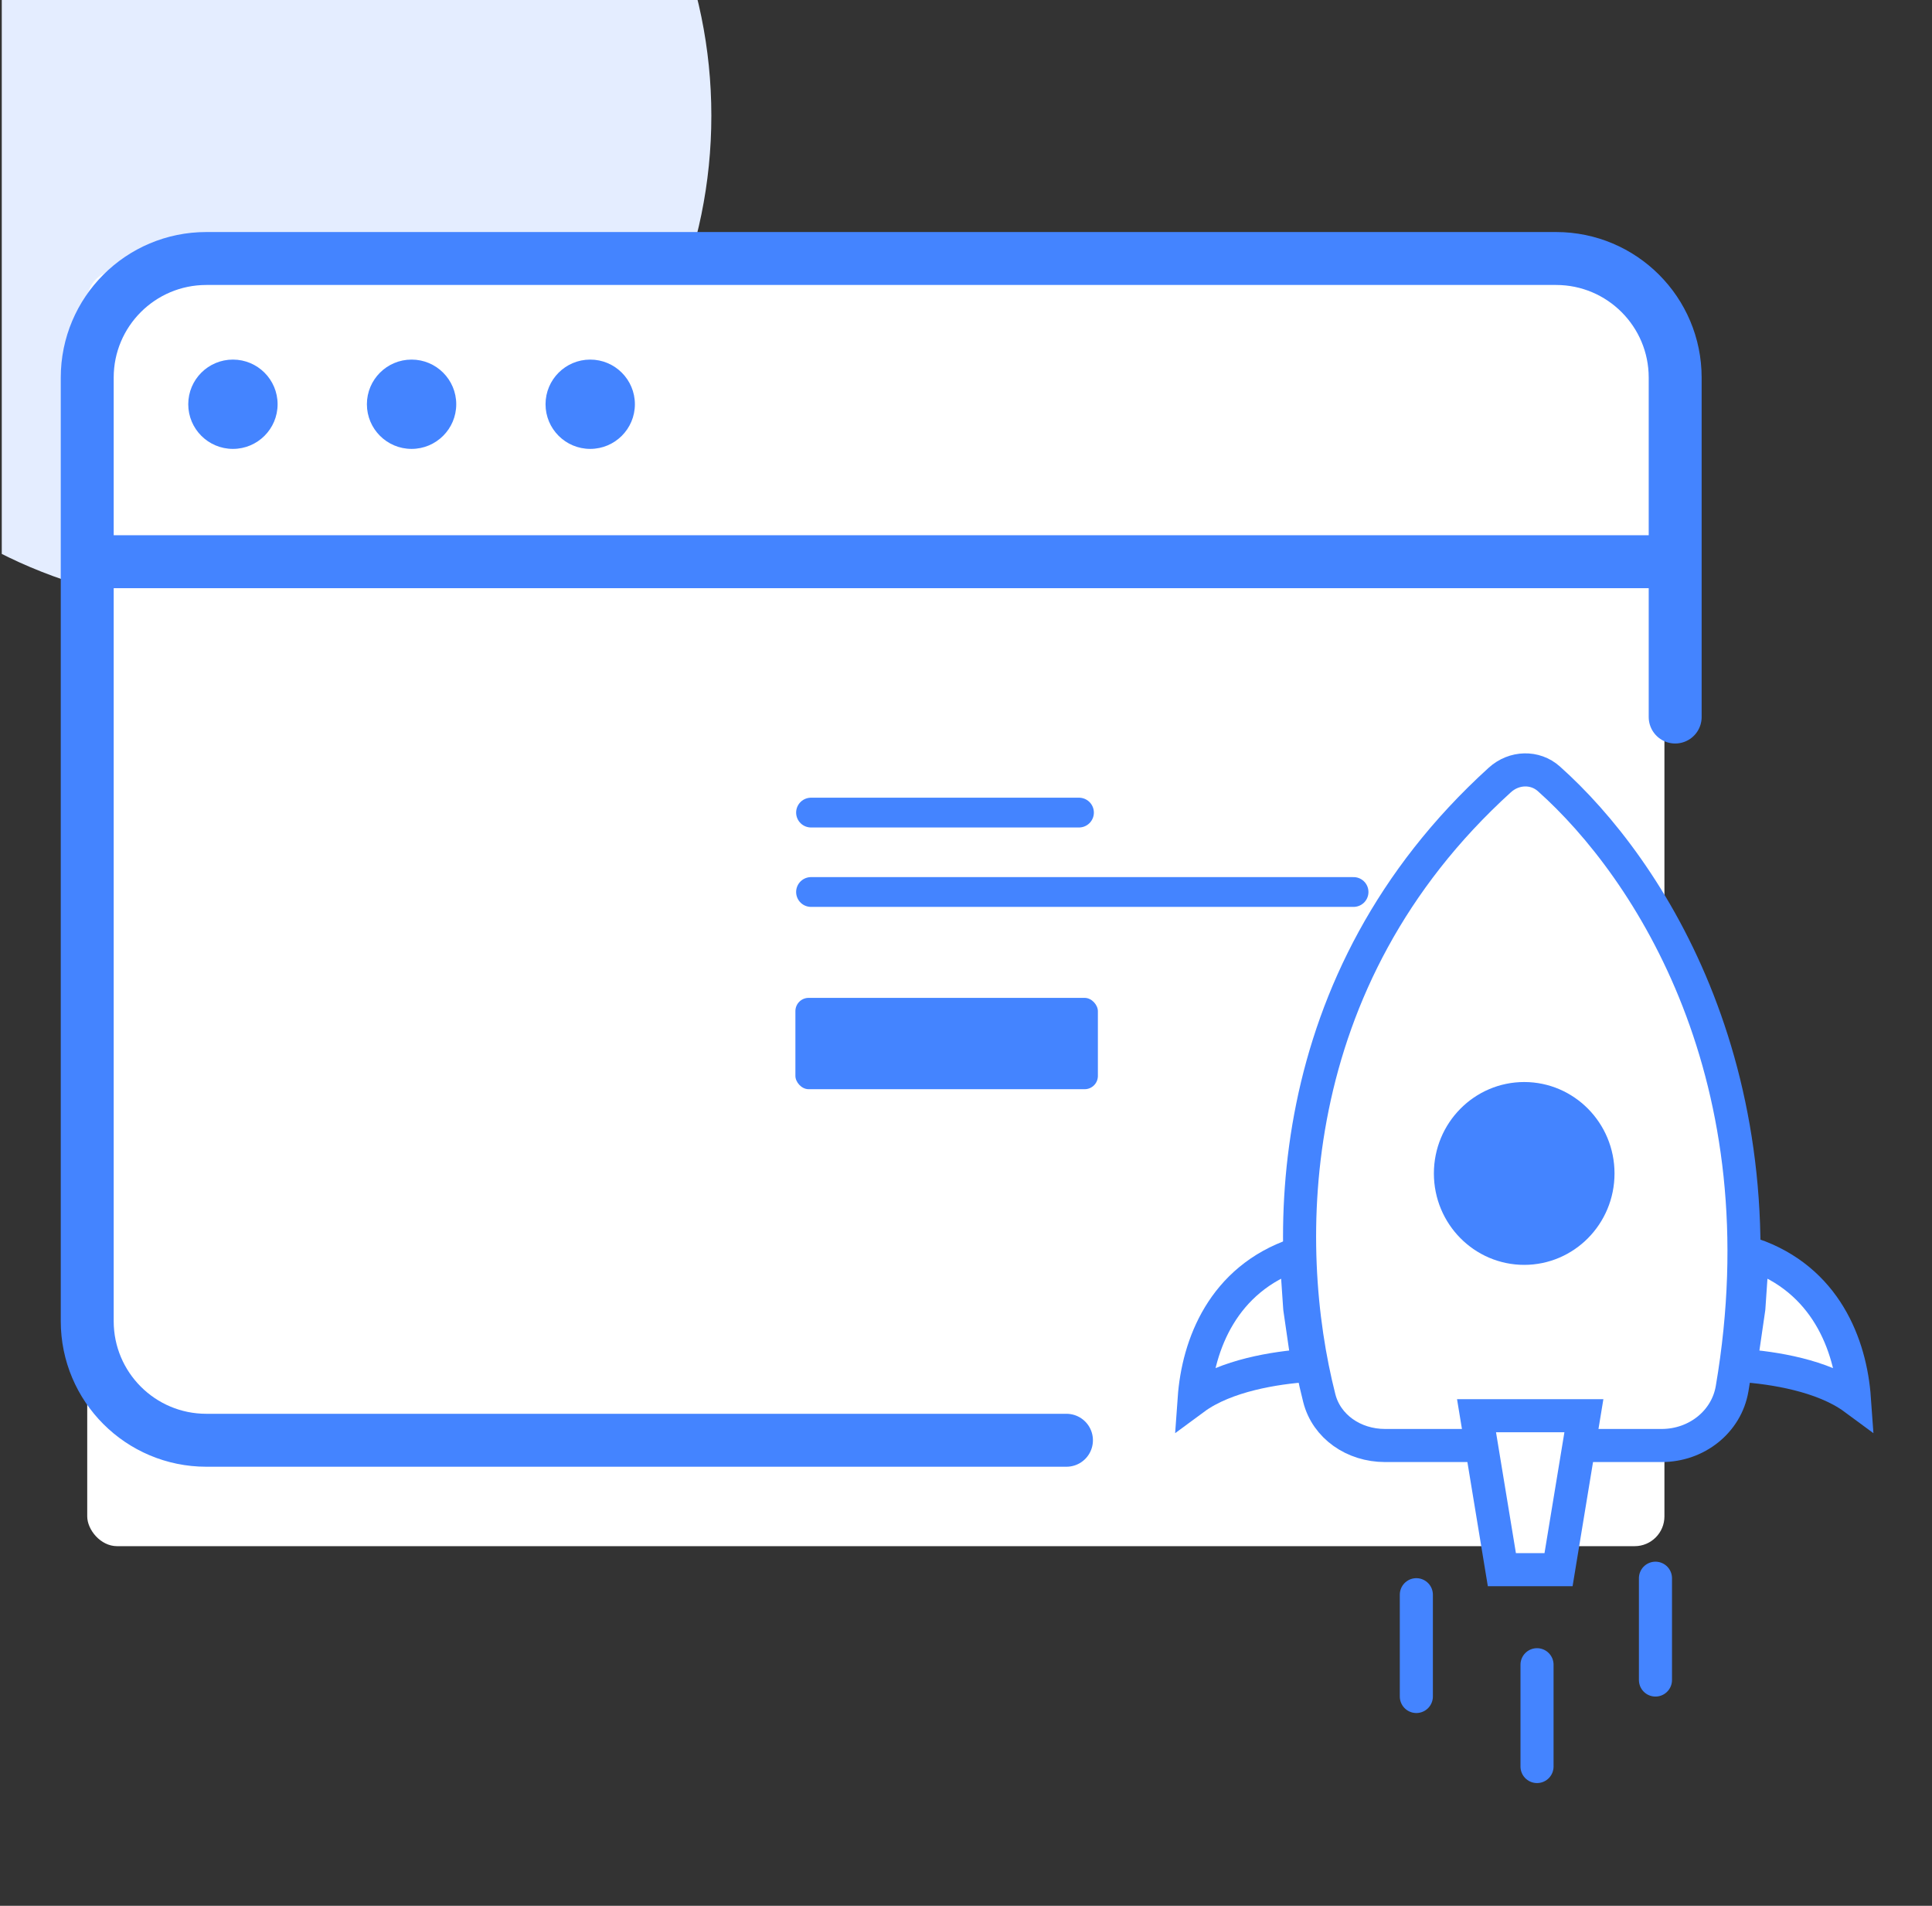
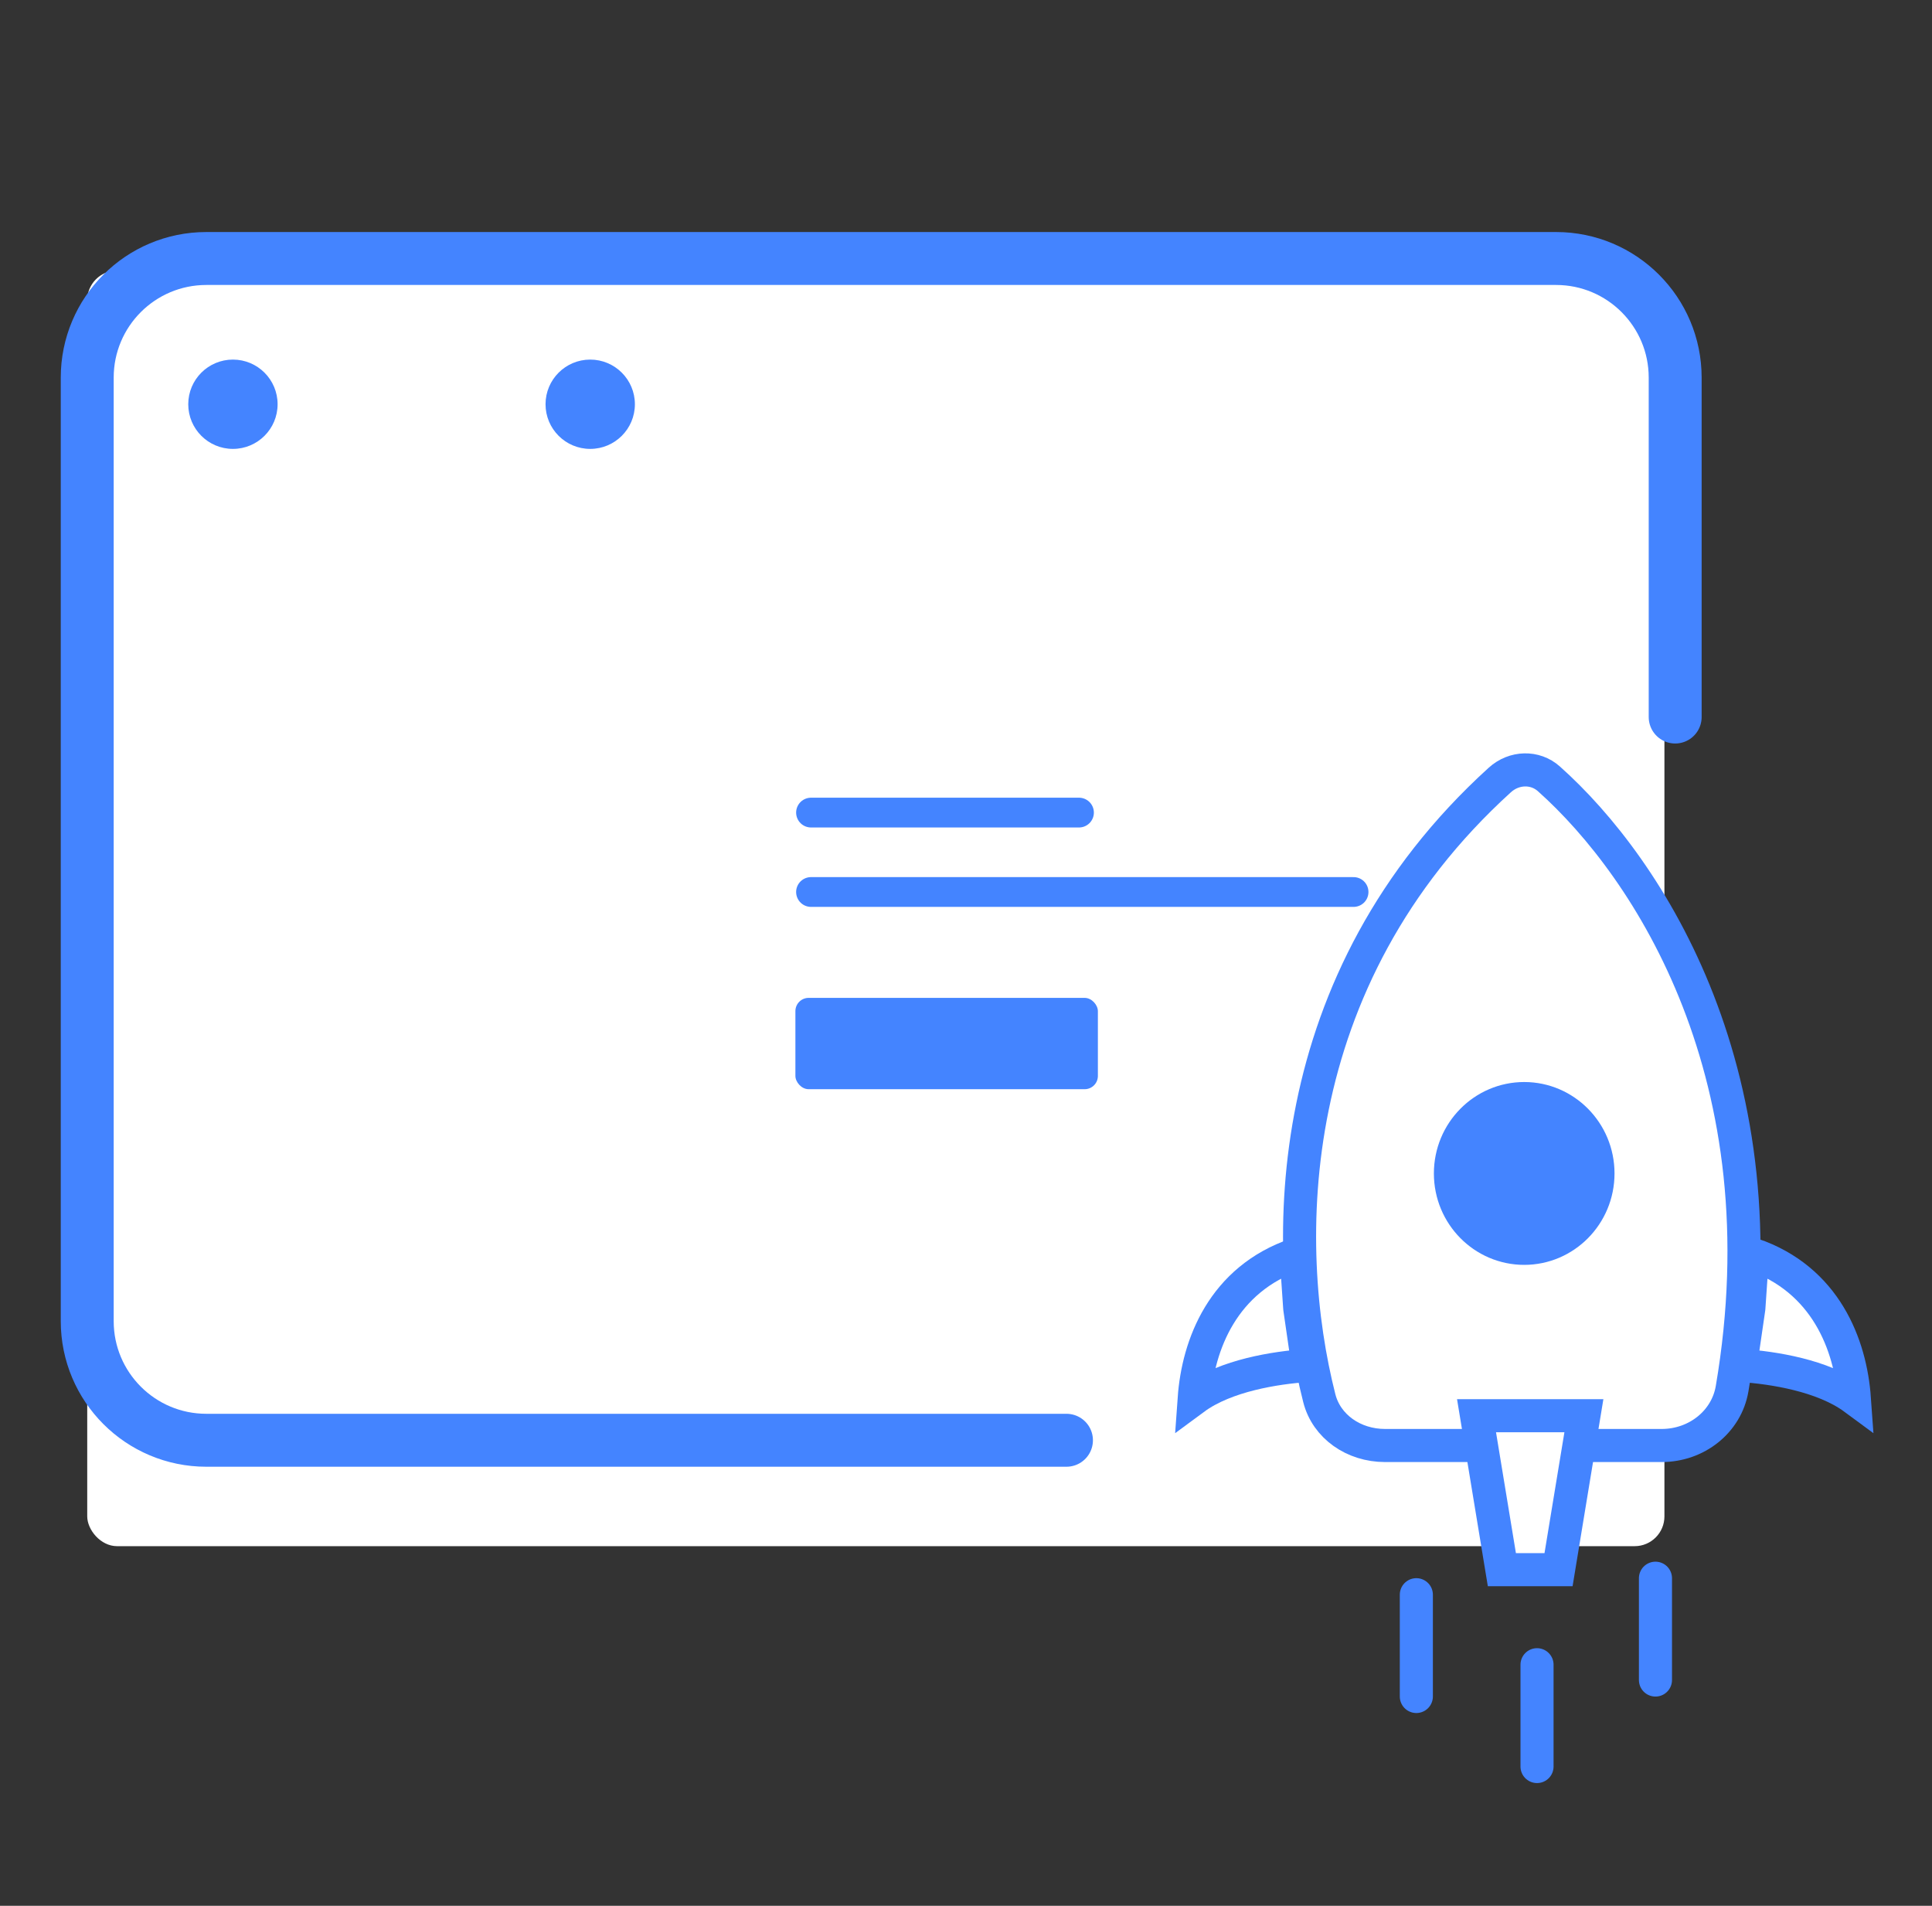
<svg xmlns="http://www.w3.org/2000/svg" width="73" height="72" viewBox="0 0 73 72" fill="none">
  <rect x="0" y="0" width="73" height="72" fill="#333333" stroke="none" />
  <g clip-path="url(#clip0_343_20394)">
-     <path d="M8.363 -14.143C-1.862 -14.143 -10.151 -5.854 -10.151 4.372C-10.151 14.597 -1.862 22.886 8.363 22.886C18.588 22.886 26.878 14.597 26.878 4.372C26.878 -5.854 18.588 -14.143 8.363 -14.143Z" fill="#E4EDFF" />
    <rect x="3.296" y="10.221" width="59.594" height="48.192" rx="1.125" fill="white" />
    <path d="M40.296 54.412C36.39 54.412 37.201 54.412 33.296 54.412H7.796C5.31 54.412 3.296 52.398 3.296 49.912V14.266C3.296 11.781 5.31 9.766 7.796 9.766H58.796C61.281 9.766 63.296 11.781 63.296 14.266V27.089" stroke="#4484FF" stroke-width="2" stroke-linecap="round" />
    <mask id="path-4-inside-1_343_20394" fill="white">
      <rect x="8.387" y="26.424" width="18" height="18" rx="1" />
    </mask>
    <rect x="8.387" y="26.424" width="18" height="18" rx="1" fill="white" stroke="#4484FF" stroke-width="3" mask="url(#path-4-inside-1_343_20394)" />
    <ellipse cx="8.801" cy="15.272" rx="1.688" ry="1.687" fill="#4484FF" />
-     <ellipse cx="15.551" cy="15.272" rx="1.688" ry="1.687" fill="#4484FF" />
    <ellipse cx="22.301" cy="15.272" rx="1.688" ry="1.687" fill="#4484FF" />
-     <path d="M3.296 21.221H63.296" stroke="#4484FF" stroke-width="2" />
    <path d="M30.644 30.699H40.769" stroke="#4484FF" stroke-width="1.125" stroke-linecap="round" />
    <path d="M30.644 33.699H51.144" stroke="#4484FF" stroke-width="1.125" stroke-linecap="round" />
    <rect x="30.054" y="37.699" width="11.429" height="3.45" rx="0.5" fill="#4484FF" />
    <path d="M49.849 52.821C48.379 47.044 48.363 37.011 56.668 29.469C57.212 28.974 58.004 28.96 58.521 29.421C62.329 32.814 67.451 40.71 65.447 52.465C65.234 53.715 64.105 54.61 62.785 54.61H52.333C51.145 54.61 50.121 53.893 49.849 52.821Z" fill="white" stroke="#4484FF" stroke-width="1.25" />
    <path d="M49.114 49.45L49.111 49.428L49.109 49.406L48.971 47.387C46.207 48.33 45.267 50.803 45.122 52.836C45.729 52.388 46.508 52.101 47.25 51.915C48.005 51.726 48.781 51.627 49.424 51.586L49.114 49.45Z" fill="white" stroke="#4484FF" stroke-width="1.25" />
    <path d="M66.076 49.45L66.079 49.428L66.081 49.406L66.219 47.387C68.982 48.33 69.922 50.803 70.067 52.836C69.46 52.388 68.681 52.101 67.94 51.915C67.185 51.726 66.408 51.627 65.765 51.586L66.076 49.45Z" fill="white" stroke="#4484FF" stroke-width="1.25" />
    <path d="M58.889 59.302H56.748L55.79 53.484H59.847L58.889 59.302Z" fill="white" stroke="#4484FF" stroke-width="1.25" />
    <path d="M62.551 59.624V63.47" stroke="#4484FF" stroke-width="1.25" stroke-linecap="round" />
    <path d="M58.076 62.892V66.738" stroke="#4484FF" stroke-width="1.25" stroke-linecap="round" />
    <path d="M53.516 60.247V64.092" stroke="#4484FF" stroke-width="1.25" stroke-linecap="round" />
    <path d="M60.379 44.332C60.379 45.901 59.124 47.161 57.592 47.161C56.059 47.161 54.804 45.901 54.804 44.332C54.804 42.763 56.059 41.503 57.592 41.503C59.124 41.503 60.379 42.763 60.379 44.332Z" fill="#4484FF" stroke="#4484FF" stroke-width="1.25" />
  </g>
  <defs>
    <clipPath id="clip0_343_20394">
      <rect width="72" height="72" fill="white" transform="translate(0.067)" />
    </clipPath>
  </defs>
</svg>